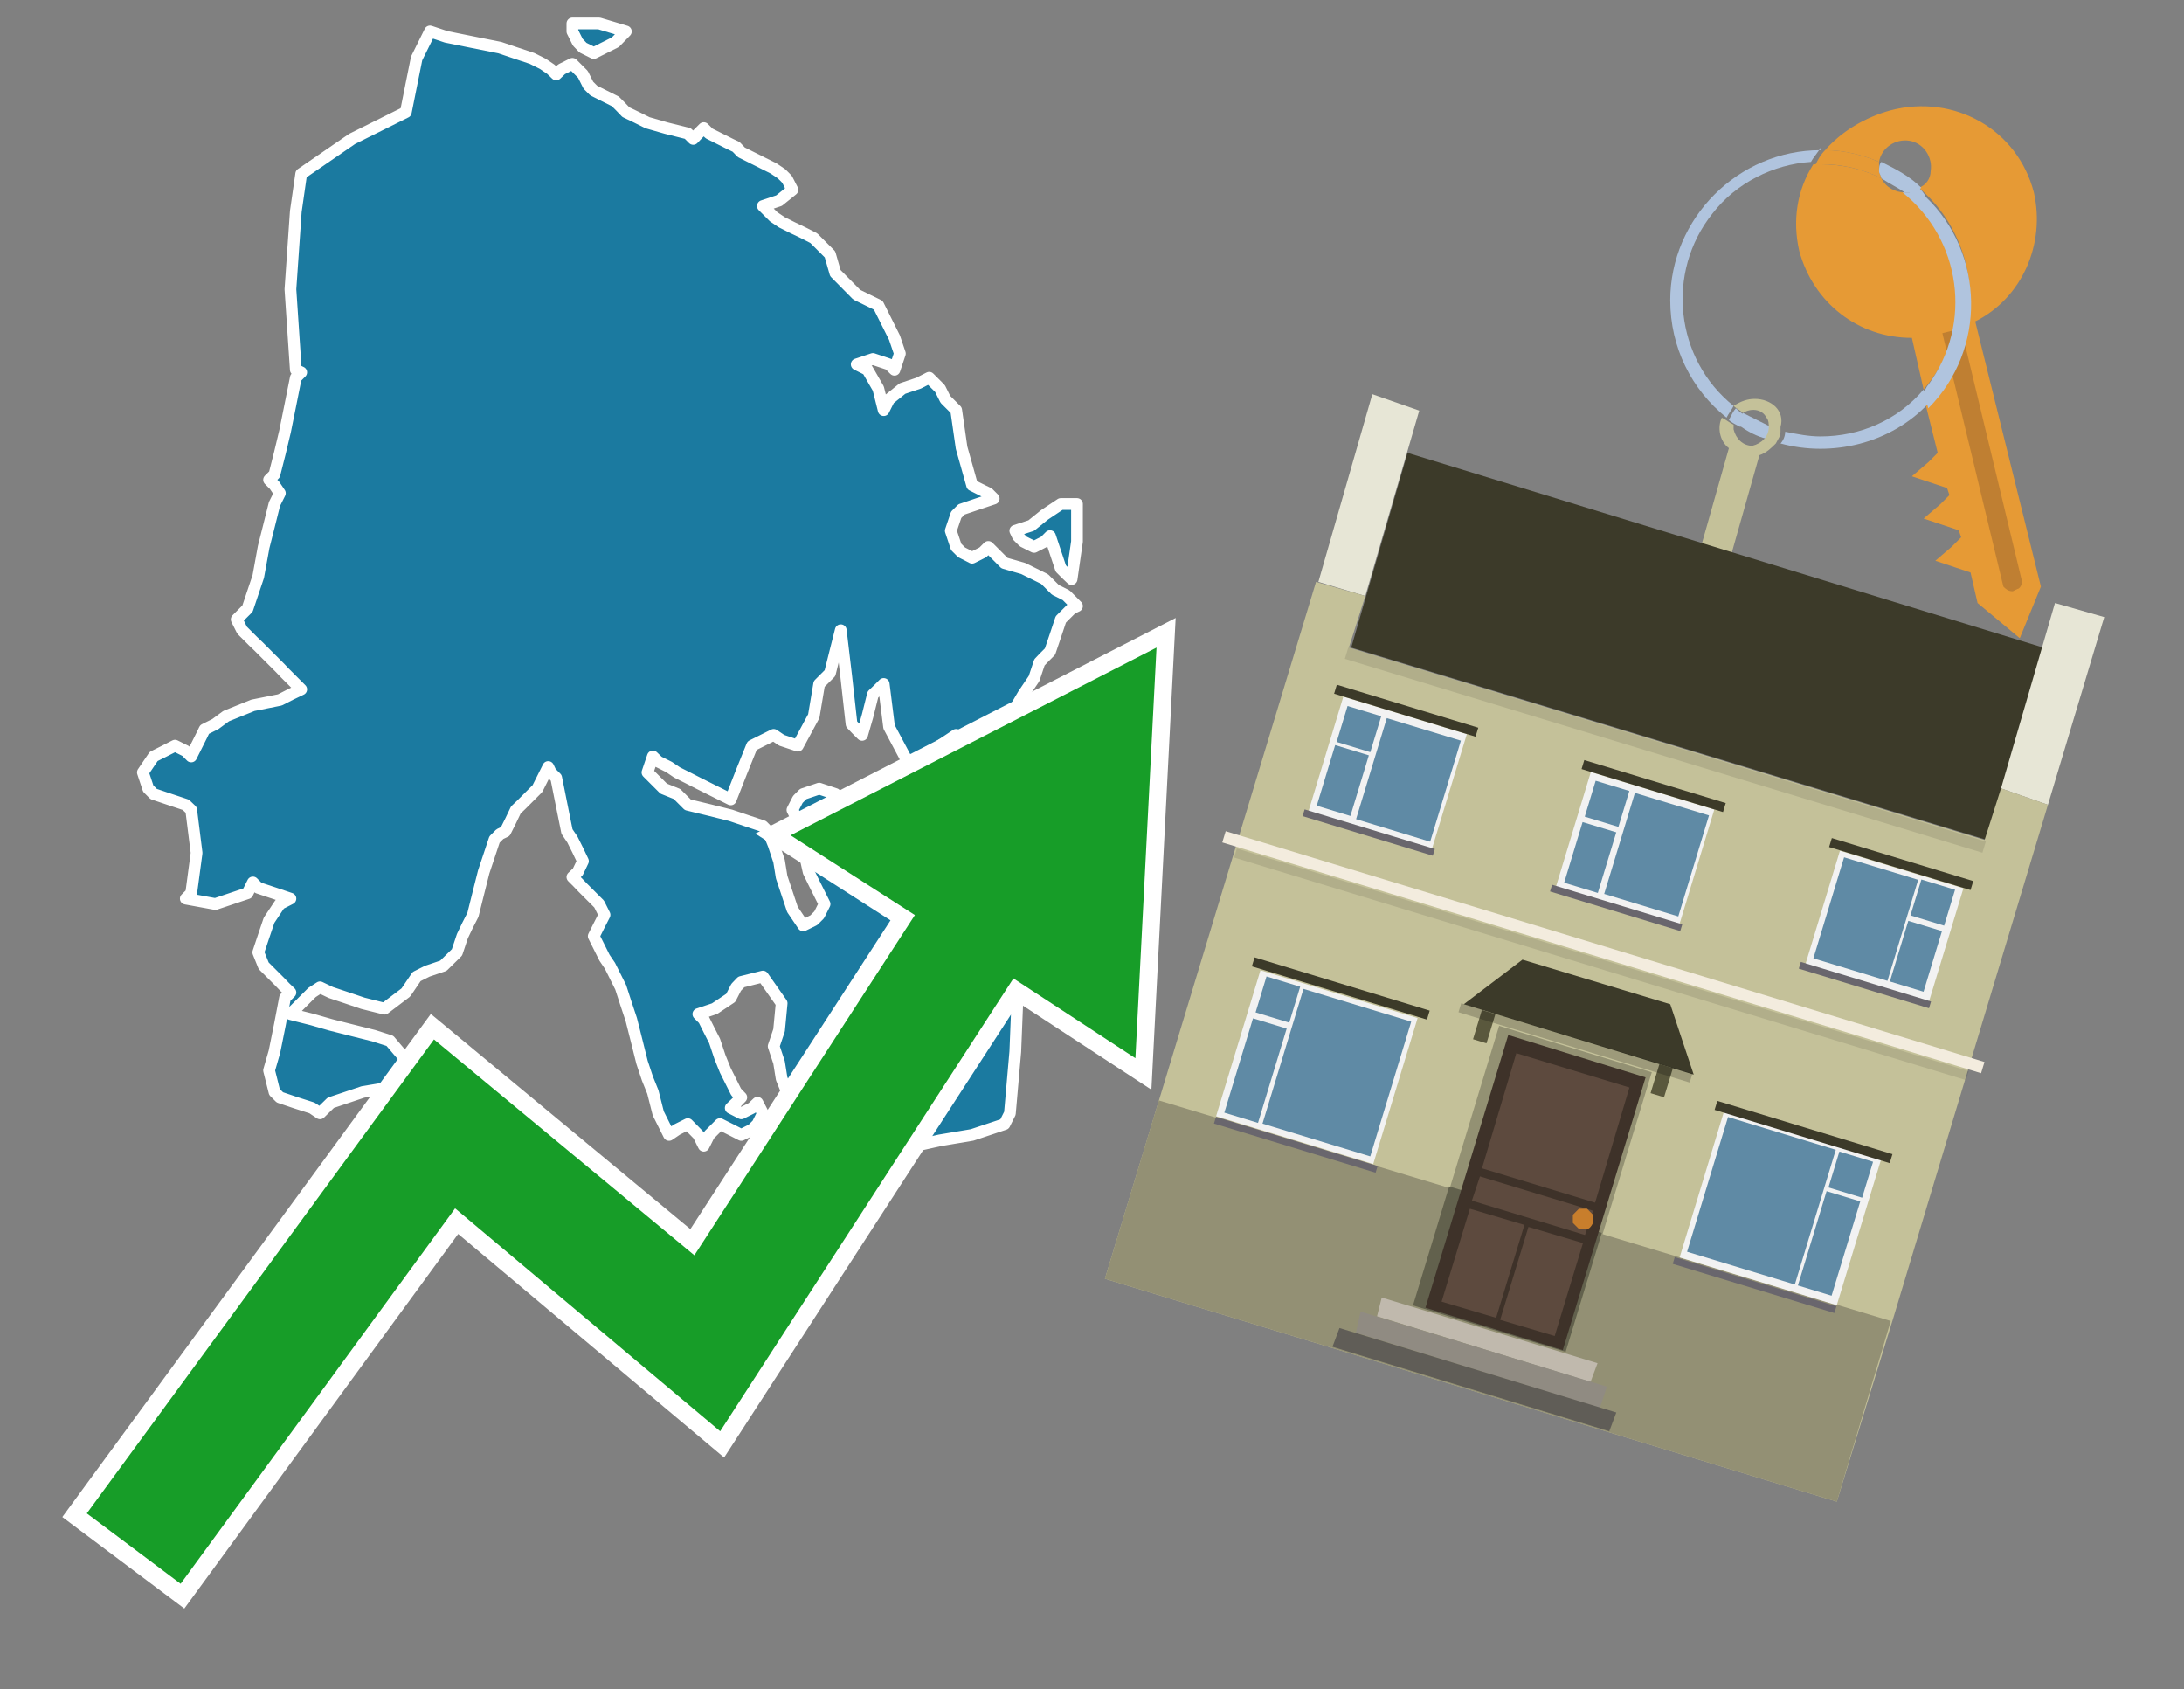
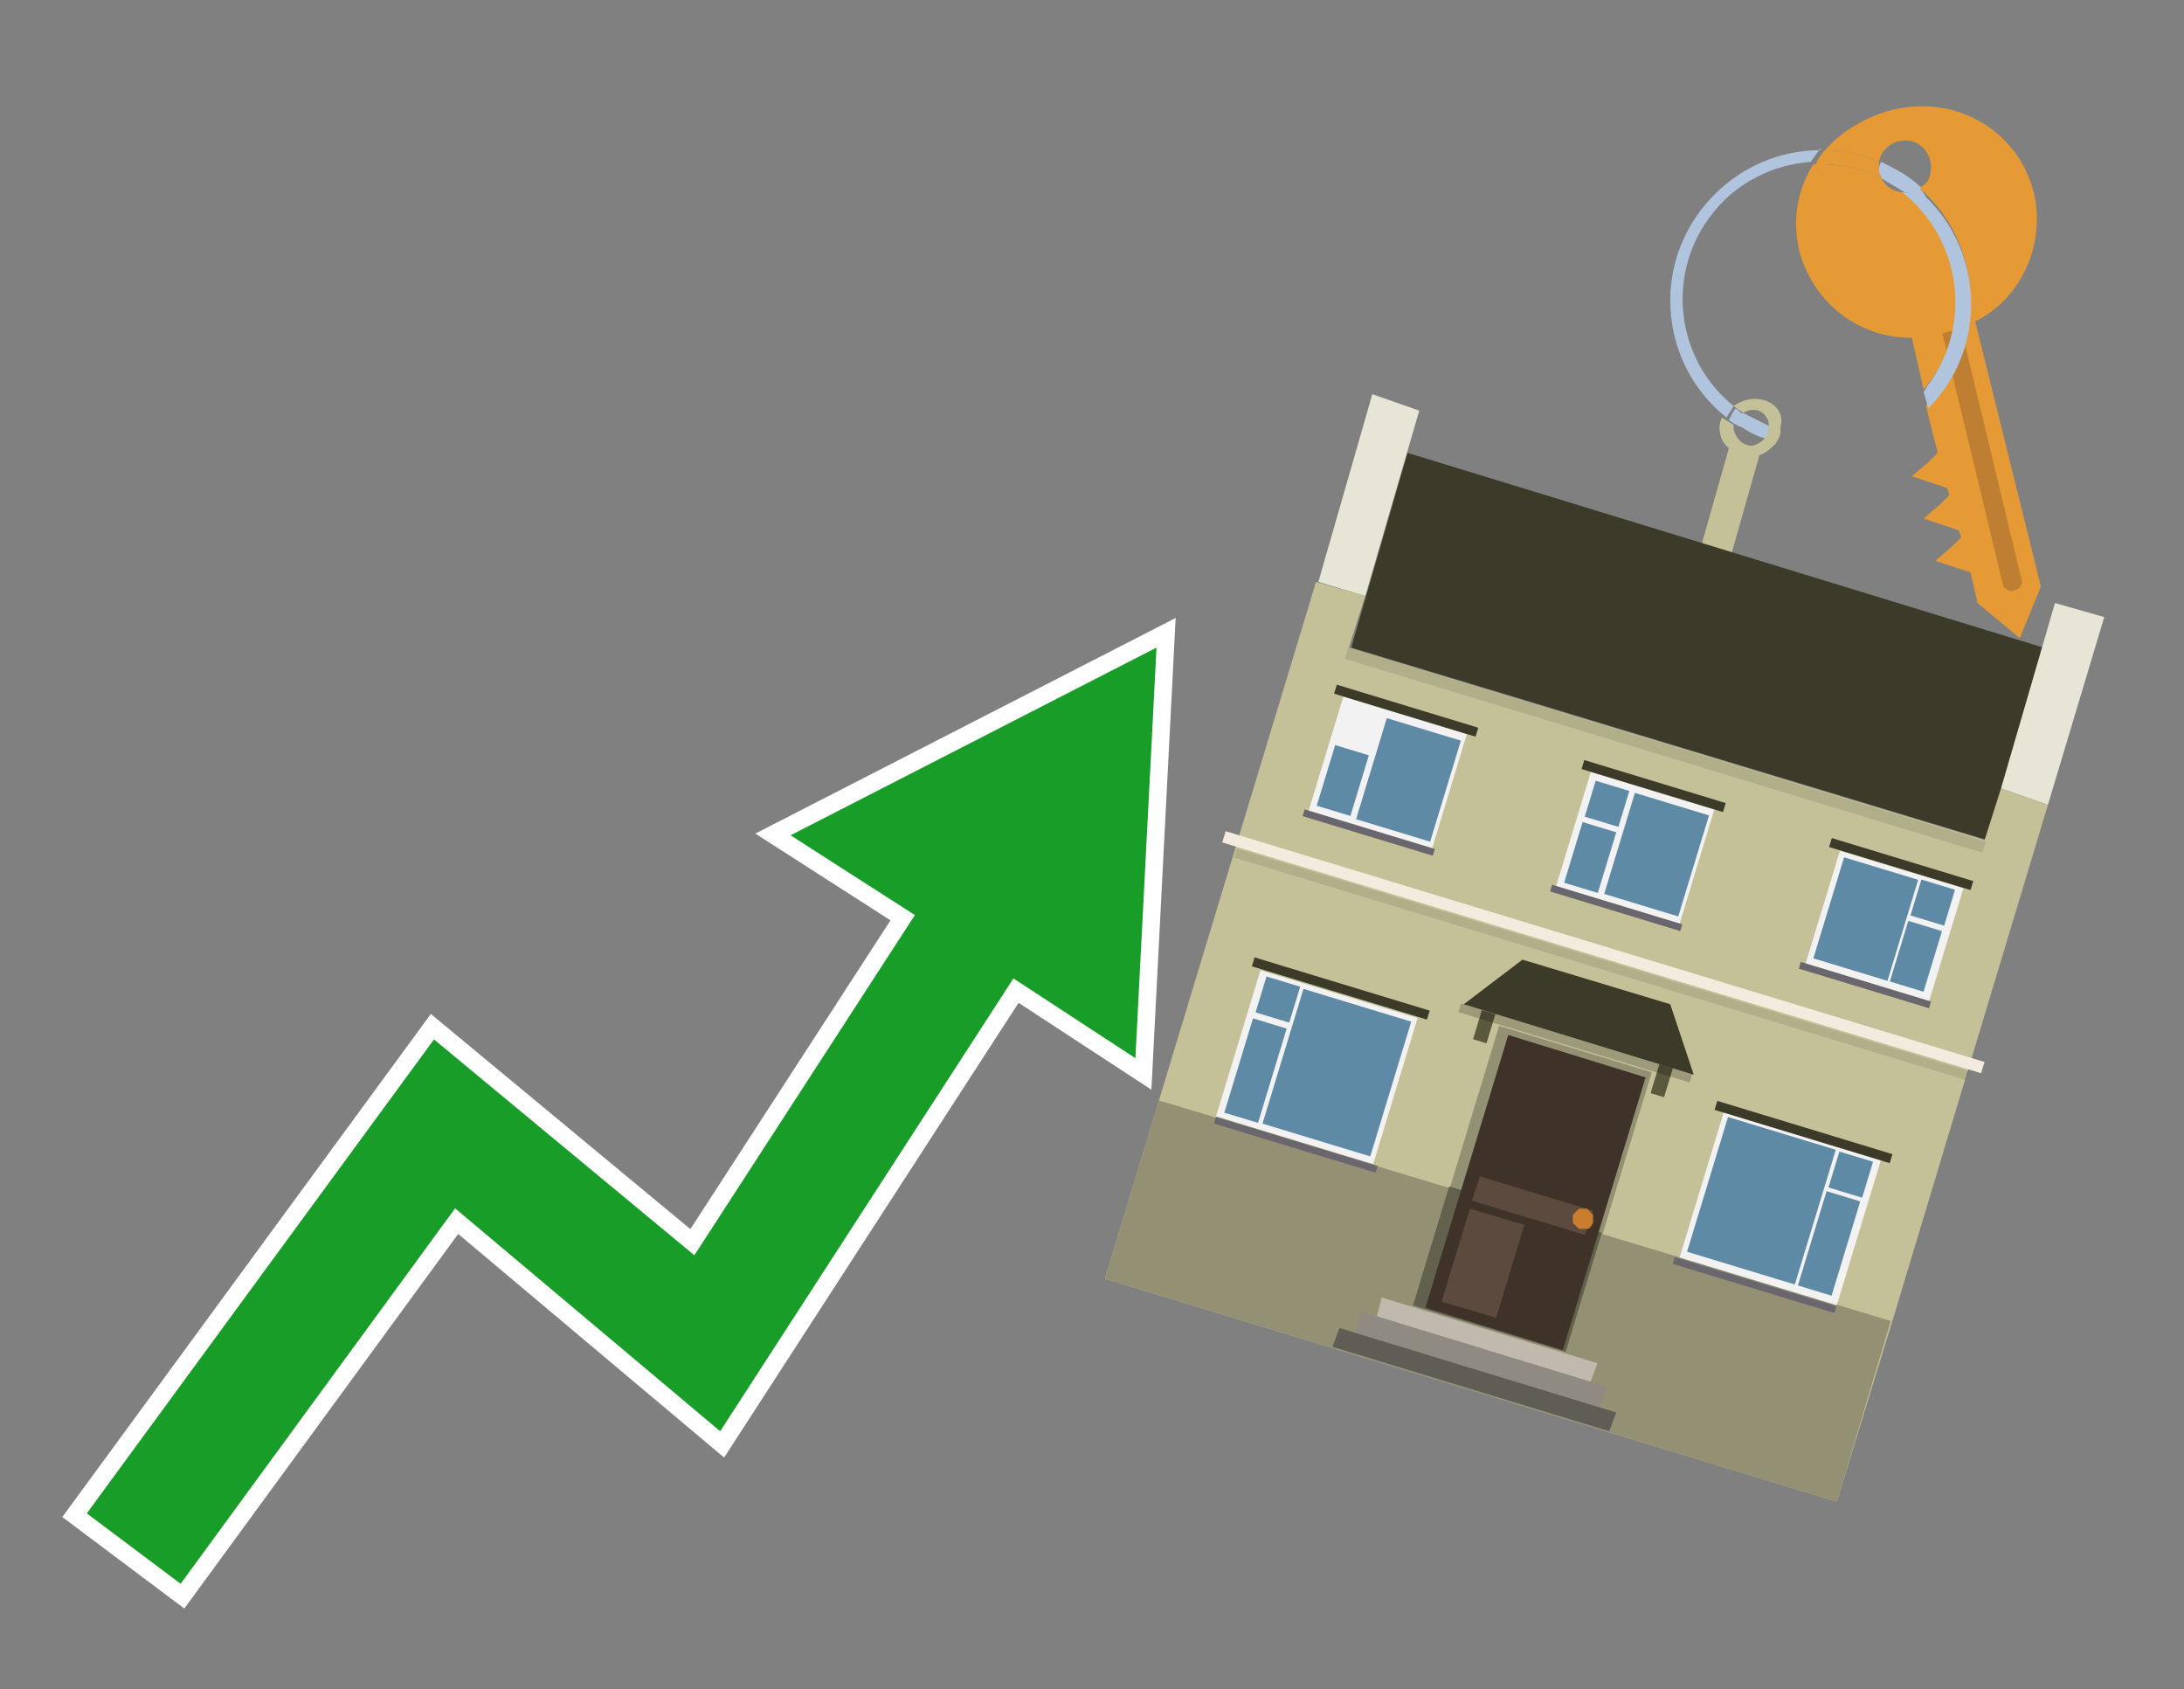
<svg xmlns="http://www.w3.org/2000/svg" version="1.1" id="Text" x="0px" y="0px" width="93.1px" height="72px" viewBox="0 0 93.1 72" style="enable-background:new 0 0 93.1 72;" xml:space="preserve">
  <rect x="0" y="0" width="93.1" height="72" fill="#808080" stroke="none" />
  <style type="text/css">
	.st0{fill:#1B7AA0;stroke:#FFFFFF;stroke-width:0.5;stroke-linejoin:round;}
	.st1{fill:none;stroke:#FFFFFF;stroke-width:1.5;stroke-miterlimit:10;}
	.st2{fill:#179D28;}
	.st3{fill:#E69A35;}
	.st4{fill:#B0C4DE;}
	.st5{fill:#C4C199;}
	.st6{fill:#BF7F32;}
	.st7{fill-rule:evenodd;clip-rule:evenodd;fill:#3C3A29;}
	.st8{fill-rule:evenodd;clip-rule:evenodd;fill:#E7E6D6;}
	.st9{fill-rule:evenodd;clip-rule:evenodd;fill:#C4C199;}
	.st10{fill-rule:evenodd;clip-rule:evenodd;fill:#939074;}
	.st11{opacity:0.1;fill-rule:evenodd;clip-rule:evenodd;}
	.st12{fill-rule:evenodd;clip-rule:evenodd;fill:#F3ECDE;}
	.st13{fill:#3C3A29;}
	.st14{fill-rule:evenodd;clip-rule:evenodd;fill:#939173;}
	.st15{fill-rule:evenodd;clip-rule:evenodd;fill:#62614D;}
	.st16{fill:#3E3229;}
	.st17{fill:#5D4A3E;}
	.st18{fill:#C87E2C;}
	.st19{fill-rule:evenodd;clip-rule:evenodd;fill:#C0B9AD;}
	.st20{fill-rule:evenodd;clip-rule:evenodd;fill:#908B82;}
	.st21{fill-rule:evenodd;clip-rule:evenodd;fill:#605D57;}
	.st22{fill:#5A583D;}
	.st23{opacity:0.2;}
	.st24{fill-rule:evenodd;clip-rule:evenodd;fill:#F2F2F2;}
	.st25{fill-rule:evenodd;clip-rule:evenodd;fill:#5F8AA5;}
	.st26{fill-rule:evenodd;clip-rule:evenodd;fill:#69666D;}
</style>
-   <path class="st0" d="M35.38,50.54L34.69,50.77L34.47,51.0L34.24,50.31L34.01,49.74L33.78,49.51L34.47,49.28L35.15,49.51L35.61,49.74L36.07,50.08L36.07,50.54ZM43.05,31.78L43.28,32.01L43.39,32.24L43.62,32.69L43.39,33.15L43.28,32.92L43.05,32.69L42.82,32.24L42.82,31.78ZM45.91,23.08L45.68,24.68L45.45,24.46L45.22,24.23L44.99,23.54L44.76,22.85L44.53,23.08L44.08,23.31L43.62,23.08L43.39,22.85L43.28,22.62L43.96,22.4L44.53,21.94L45.22,21.48L45.91,21.48ZM42.13,31.78L41.44,31.55L40.76,31.32L40.07,31.78L39.84,32.24L39.61,32.46L38.81,32.69L37.9,30.98L37.67,29.15L37.44,29.38L37.21,29.6L36.98,30.52L36.75,31.32L36.52,31.09L36.3,30.86L36.07,28.8L35.84,26.86L35.61,27.77L35.38,28.69L35.15,28.92L34.92,29.15L34.69,30.52L34.01,31.78L33.32,31.55L32.98,31.32L32.52,31.55L32.06,31.78L31.6,32.92L31.15,34.07L30.69,33.84L30.23,33.61L29.77,33.38L29.32,33.15L28.86,32.92L28.52,32.69L28.06,32.46L27.83,32.24L27.6,32.92L28.29,33.61L28.86,33.84L29.09,34.07L29.32,34.3L30.23,34.52L31.15,34.75L31.83,34.98L32.52,35.21L32.75,35.44L32.98,36.01L33.21,36.7L33.32,37.38L33.55,38.07L33.78,38.76L34.24,39.44L34.69,39.22L34.92,38.99L35.15,38.53L34.92,38.07L34.69,37.61L34.47,37.16L34.24,36.13L34.01,34.98L33.78,34.52L34.01,34.07L34.24,33.84L34.92,33.61L35.61,33.84L35.84,34.07L36.07,34.3L35.84,34.52L35.61,34.98L35.38,35.44L35.15,35.55L35.84,35.78L36.52,35.55L36.75,35.44L36.98,34.98L37.21,34.52L37.44,34.3L38.81,34.07L40.07,34.3L41.67,34.52L43.28,34.75L43.39,34.98L43.62,35.55L43.85,36.24L44.08,37.38L43.85,38.53L43.62,40.36L43.39,42.08L43.28,44.82L43.05,47.45L42.82,47.91L41.44,48.37L40.07,48.6L39.04,48.83L37.9,48.6L37.67,48.37L37.44,48.14L37.21,47.91L36.98,47.68L36.75,47.45L36.52,47.22L36.3,47.0L36.07,47.68L35.38,48.37L34.69,48.6L34.24,48.83L33.78,47.68L33.55,46.54L33.32,45.97L33.21,45.28L32.98,44.59L33.21,43.91L33.32,42.76L32.52,41.62L31.6,41.85L31.38,42.08L31.15,42.53L30.46,42.99L29.77,43.22L30.0,43.45L30.23,43.91L30.46,44.36L30.69,45.05L30.92,45.62L31.15,46.08L31.38,46.54L31.6,46.77L31.38,47.0L31.15,47.22L31.6,47.45L32.06,47.22L32.29,47.0L32.52,47.45L32.29,47.91L32.06,48.14L31.6,48.37L31.15,48.14L30.69,47.91L30.23,48.37L30.0,48.83L29.77,48.37L29.32,47.91L28.86,48.14L28.52,48.37L28.06,47.45L27.83,46.54L27.6,45.97L27.37,45.28L27.14,44.36L26.91,43.45L26.68,42.76L26.46,42.08L26.23,41.62L26.0,41.16L25.77,40.82L25.54,40.36L25.31,39.9L25.54,39.44L25.77,38.99L25.54,38.53L25.31,38.3L25.08,38.07L24.85,37.84L24.63,37.61L24.4,37.38L24.63,37.16L24.85,36.7L24.63,36.24L24.4,35.78L24.17,35.44L23.94,34.3L23.71,33.15L23.48,32.92L23.37,32.69L23.14,33.15L22.91,33.61L22.68,33.84L22.45,34.07L22.22,34.3L21.99,34.52L21.77,34.98L21.54,35.44L21.31,35.55L21.08,35.78L20.85,36.47L20.62,37.16L20.39,38.07L20.16,38.99L19.93,39.44L19.71,39.9L19.48,40.59L18.9,41.16L18.22,41.39L17.76,41.62L17.3,42.3L16.39,42.99L15.47,42.76L14.79,42.53L14.1,42.3L13.64,42.08L13.3,42.3L13.07,42.53L12.84,42.76L12.61,42.99L12.38,43.22L13.3,43.45L14.1,43.68L15.01,43.91L15.93,44.14L16.62,44.36L17.3,45.16L17.07,46.08L16.85,46.31L15.47,46.54L14.1,47.0L13.64,47.45L13.3,47.22L12.61,47.0L11.93,46.77L11.7,46.54L11.47,45.62L11.7,44.82L11.93,43.68L12.15,42.53L12.38,42.3L12.15,42.08L11.93,41.85L11.7,41.62L11.47,41.39L11.24,41.16L11.01,40.59L11.24,39.9L11.47,39.22L11.93,38.53L12.38,38.3L11.7,38.07L11.01,37.84L10.78,37.61L10.55,38.07L9.18,38.53L7.92,38.3L8.15,38.07L8.38,36.35L8.15,34.52L7.92,34.3L7.23,34.07L6.55,33.84L6.32,33.61L6.09,32.92L6.55,32.24L7.01,32.01L7.46,31.78L7.92,32.01L8.15,32.24L8.38,31.78L8.61,31.32L8.72,31.09L9.18,30.86L9.64,30.52L10.78,30.06L11.93,29.83L12.38,29.6L12.84,29.38L12.61,29.15L12.38,28.92L12.15,28.69L11.93,28.46L11.7,28.23L11.47,28.0L11.24,27.77L11.01,27.54L10.78,27.32L10.55,27.09L10.32,26.86L10.09,26.4L10.55,25.94L11.01,24.57L11.24,23.31L11.47,22.4L11.7,21.48L11.93,21.02L11.7,20.68L11.47,20.45L11.7,20.22L11.93,19.31L12.15,18.39L12.38,17.25L12.61,16.1L12.84,15.87L12.61,15.76L12.38,12.33L12.61,9.01L12.84,7.41L15.01,5.92L17.3,4.78L17.53,3.63L17.76,2.49L18.33,1.34L19.02,1.57L20.16,1.8L21.31,2.03L21.99,2.26L22.68,2.49L23.14,2.72L23.48,2.95L23.71,3.17L23.94,2.95L24.4,2.72L24.85,3.17L25.08,3.63L25.31,3.86L25.77,4.09L26.23,4.32L26.46,4.55L26.68,4.78L27.14,5.0L27.6,5.23L28.4,5.46L29.32,5.69L29.55,5.92L29.77,5.69L30.0,5.46L30.23,5.69L30.69,5.92L31.15,6.15L31.38,6.26L31.6,6.49L32.06,6.72L32.52,6.95L32.98,7.18L33.32,7.41L33.55,7.64L33.78,8.09L33.21,8.55L32.52,8.78L32.75,9.01L32.98,9.24L33.32,9.47L33.78,9.7L34.24,9.92L34.69,10.15L34.92,10.38L35.15,10.61L35.38,10.84L35.61,11.64L36.52,12.56L37.44,13.01L37.67,13.47L37.9,13.93L38.13,14.39L38.36,15.07L38.13,15.76L37.9,15.53L37.21,15.3L36.52,15.53L36.98,15.76L37.44,16.56L37.67,17.48L37.9,17.02L38.47,16.56L39.16,16.33L39.61,16.1L40.07,16.56L40.3,17.02L40.53,17.25L40.76,17.48L40.99,19.08L41.44,20.68L41.9,20.91L42.13,21.02L42.36,21.25L41.67,21.48L40.99,21.71L40.76,21.94L40.53,22.62L40.76,23.31L40.99,23.54L41.44,23.77L41.9,23.54L42.13,23.31L42.36,23.54L42.59,23.77L42.82,24.0L43.62,24.23L44.53,24.68L44.99,25.14L45.45,25.37L45.68,25.6L45.91,25.83L45.68,25.94L45.45,26.17L45.22,26.4L44.99,27.09L44.76,27.77L44.53,28.0L44.31,28.23L44.08,28.92L43.62,29.6L43.28,30.18L43.05,30.86L42.82,31.32L42.82,31.78ZM25.54,1.0L26.68,1.34L26.23,1.8L25.77,2.03L25.31,2.26L24.85,2.03L24.63,1.8L24.4,1.34L24.4,1.0Z" />
  <polygon class="st1" points="49.3,27.6 33.7,35.6 39,39 29.6,53.5 18.5,44.3 3.7,64.5 7.7,67.5 19.4,51.5 30.7,61 43.2,41.7   48.4,45.1 " />
  <polygon class="st2" points="49.3,27.6 33.7,35.6 39,39 29.6,53.5 18.5,44.3 3.7,64.5 7.7,67.5 19.4,51.5 30.7,61 43.2,41.7   48.4,45.1 " />
  <path class="st3" d="M80.2,7.6c0-0.1-0.1-0.2-0.1-0.3c0-0.1,0-0.3,0-0.4c-0.7-0.3-1.5-0.5-2.3-0.5c-0.2,0.2-0.3,0.4-0.4,0.6  c0.1,0,0.2,0,0.3,0C78.5,7,79.4,7.2,80.2,7.6z" />
  <path class="st4" d="M77.6,6.4c-3.5,0-6.4,2.9-6.4,6.4c0,2,0.9,3.8,2.4,5c0.1-0.2,0.2-0.3,0.3-0.5c-2.5-2-2.9-5.7-0.9-8.2  c1-1.3,2.6-2.1,4.2-2.2c0.1-0.2,0.3-0.4,0.4-0.6V6.4z" />
  <path class="st3" d="M84.2,13.7c2-1,3-3.3,2.5-5.5C86,5.5,83.3,4,80.6,4.7c-1.1,0.3-2.1,0.9-2.8,1.7c0.8,0,1.6,0.2,2.3,0.5  c0.1-0.6,0.7-1,1.3-0.9c0.6,0.1,1,0.7,0.9,1.3c0,0.3-0.2,0.6-0.5,0.7c2.7,2.3,2.9,6.4,0.6,9c-0.1,0.1-0.2,0.2-0.3,0.3l0.5,2  l-0.4,0.4l-0.7,0.6l0.9,0.3l0.6,0.2l0.1,0.3l-0.4,0.4L82,22.1l0.9,0.3l0.6,0.2l0.1,0.3l-0.4,0.4l-0.7,0.6l0.9,0.3l0.6,0.2l0.3,1.3  l1.8,1.5L87,25L84.2,13.7z" />
  <path class="st3" d="M81.2,8.2c-0.4,0-0.8-0.2-1-0.6C79.4,7.2,78.5,7,77.6,7c-0.1,0-0.2,0-0.3,0c-0.7,1.1-0.9,2.4-0.6,3.7  c0.6,2.2,2.5,3.7,4.8,3.7l0.5,2.2c2.1-2.4,1.9-6.1-0.6-8.2C81.3,8.3,81.2,8.3,81.2,8.2z" />
  <path class="st4" d="M74.1,18.1c0.4,0.3,0.8,0.5,1.2,0.6c0.1-0.1,0.2-0.3,0.2-0.5l0,0c-0.4-0.2-0.8-0.4-1.2-0.6  C74.2,17.8,74.1,17.9,74.1,18.1z" />
  <path class="st4" d="M74.4,17.7c-0.2-0.1-0.3-0.2-0.4-0.3c-0.1,0.1-0.2,0.3-0.3,0.5c0.1,0.1,0.3,0.2,0.5,0.3  C74.1,17.9,74.2,17.8,74.4,17.7z" />
  <path class="st5" d="M74.8,17c-0.3,0-0.6,0.1-0.9,0.3c0.1,0.1,0.3,0.2,0.4,0.3c0.3-0.2,0.8-0.2,1,0.2c0.1,0.1,0.1,0.3,0.1,0.4l0,0  c0,0.4-0.3,0.7-0.7,0.8c-0.4,0-0.7-0.3-0.8-0.7c0,0,0,0,0-0.1v-0.1c-0.2-0.1-0.3-0.2-0.5-0.3c-0.2,0.4-0.1,1,0.3,1.3l-1.7,6l1.3,0.3  l1.7-6c0.3-0.1,0.5-0.3,0.7-0.5c0.1-0.2,0.2-0.3,0.2-0.5c0-0.1,0-0.1,0-0.2C76.1,17.5,75.5,17,74.8,17z" />
  <path class="st6" d="M86,25.1l-0.2,0.1c-0.2,0-0.3-0.1-0.4-0.2l0,0l-2.6-10.8l0.8-0.2l2.6,10.8C86.2,24.9,86.1,25.1,86,25.1L86,25.1  z" />
  <path class="st4" d="M80.1,7.3c0,0.1,0.1,0.2,0.1,0.3c0.3,0.2,0.7,0.4,1,0.6c0.1,0,0.2,0,0.3,0c0.1,0,0.3-0.1,0.4-0.2  c-0.5-0.5-1.1-0.8-1.7-1.1C80.1,7,80.1,7.2,80.1,7.3z" />
-   <path class="st4" d="M77.6,18.6c-0.5,0-1-0.1-1.5-0.2c0,0.2-0.1,0.4-0.2,0.5c2.2,0.6,4.7,0,6.3-1.7L82,16.6  C80.9,17.9,79.3,18.6,77.6,18.6z" />
  <path class="st4" d="M81.8,8c-0.1,0.1-0.2,0.1-0.4,0.2c-0.1,0-0.2,0-0.3,0c2.5,2,3,5.6,1.1,8.2c-0.1,0.1-0.1,0.2-0.2,0.3l0.2,0.7  c2.5-2.5,2.4-6.6-0.1-9C82,8.2,81.9,8.1,81.8,8L81.8,8z" />
  <g>
    <polygon class="st7" points="84.7,35.8 57.6,27.6 60,19.3 87.1,27.6 84.7,35.8  " />
    <polygon class="st8" points="87.3,34.3 85.3,33.6 87.6,25.7 89.7,26.3 87.3,34.3  " />
    <polygon class="st8" points="58.2,25.4 56.2,24.8 58.5,16.8 60.5,17.5 58.2,25.4  " />
    <polygon class="st9" points="80.7,56.2 87.3,34.3 85.3,33.6 84.6,35.8 57.5,27.6 58.2,25.4 56.1,24.8 47.1,54.5 78.3,64  " />
    <polygon class="st10" points="78.3,64 80.6,56.3 49.4,46.9 47.1,54.5 78.3,64  " />
    <rect x="56.8" y="31.7" transform="matrix(0.957 0.291 -0.291 0.957 12.341 -19.265)" class="st11" width="28.4" height="0.5" />
    <rect x="51.5" y="40.4" transform="matrix(-0.957 -0.291 0.291 -0.957 121.979 99.389)" class="st12" width="33.8" height="0.5" />
    <rect x="51.9" y="40.8" transform="matrix(-0.957 -0.291 0.291 -0.957 121.603 100.183)" class="st11" width="32.6" height="0.4" />
    <g>
      <polygon class="st13" points="64.9,40.9 71.2,42.8 72.2,45.8 62.4,42.8   " />
      <rect x="61.9" y="44.4" transform="matrix(-0.957 -0.291 0.291 -0.957 113.093 118.165)" class="st14" width="6.8" height="12.5" />
      <rect x="60.9" y="51.5" transform="matrix(-0.957 -0.291 0.291 -0.957 110.035 124.623)" class="st15" width="6.8" height="5.3" />
      <g transform="matrix( 0.861, 0, 0, 0.861, 2148,666.7) ">
        <g>
          <g id="Symbol_9_0_Layer2_0_MEMBER_8_MEMBER_12_MEMBER_0_FILL_00000089576131411167447340000009604662525010445698_">
            <path class="st16" d="M-2413.3-721l-6.8-2.1l-4.1,13.5l6.8,2.1L-2413.3-721z" />
          </g>
        </g>
      </g>
      <g transform="matrix( 0.861, 0, 0, 0.861, 2148,666.7) ">
        <g>
          <g id="Symbol_9_0_Layer2_0_MEMBER_8_MEMBER_12_MEMBER_1_MEMBER_1_FILL_00000135675296243518298590000004162584388200013184_">
-             <path class="st17" d="M-2419.7-722.2l-1.7,5.7l5.6,1.7l1.7-5.7L-2419.7-722.2z" />
-           </g>
+             </g>
        </g>
      </g>
      <g transform="matrix( 0.861, 0, 0, 0.861, 2148,666.7) ">
        <g>
          <g id="Symbol_9_0_Layer2_0_MEMBER_8_MEMBER_12_MEMBER_2_MEMBER_0_FILL_00000029758671541259873570000011131321775149160612_">
            <path class="st17" d="M-2420.7-709.1l1.4-4.6l-2.7-0.8l-1.4,4.6L-2420.7-709.1z" />
          </g>
        </g>
      </g>
      <g transform="matrix( 0.861, 0, 0, 0.861, 2148,666.7) ">
        <g>
          <g id="Symbol_9_0_Layer2_0_MEMBER_8_MEMBER_12_MEMBER_2_MEMBER_1_FILL_00000165928779308511961820000016729068654790051731_">
-             <path class="st17" d="M-2417.8-708.2l1.4-4.6l-2.7-0.8l-1.4,4.6L-2417.8-708.2z" />
-           </g>
+             </g>
        </g>
      </g>
      <g transform="matrix( 0.861, 0, 0, 0.861, 2148,666.7) ">
        <g>
          <g id="Symbol_9_0_Layer2_0_MEMBER_8_MEMBER_12_MEMBER_2_MEMBER_1_FILL_00000072991452508176076110000012719211671238586511_">
            <path class="st17" d="M-2416.3-713.2l0.4-1.2l-5.6-1.7l-0.4,1.2L-2416.3-713.2z" />
          </g>
        </g>
      </g>
      <g transform="matrix( 0.861, 0, 0, 0.861, 2148,666.7) ">
        <g>
          <g id="Symbol_9_0_Layer2_0_MEMBER_8_MEMBER_13_FILL_00000063606496691541741610000016439768115639569326_">
            <path class="st18" d="M-2415.9-713.8c0-0.1,0-0.3,0-0.4c-0.1-0.1-0.2-0.2-0.3-0.3c-0.1,0-0.3,0-0.4,0c-0.1,0.1-0.2,0.2-0.3,0.3       c0,0.2,0,0.3,0,0.4c0.1,0.1,0.2,0.2,0.3,0.3c0.2,0,0.3,0,0.4,0C-2416.1-713.5-2416-713.6-2415.9-713.8z" />
          </g>
        </g>
      </g>
      <polygon class="st19" points="58.7,56.1 58.9,55.3 68.1,58.1 67.8,58.9 58.7,56.1   " />
      <polygon class="st20" points="57.8,56.8 58,55.9 68.5,59.1 68.2,60 57.8,56.8   " />
      <polygon class="st21" points="56.8,57.4 57.1,56.6 68.9,60.2 68.6,61 56.8,57.4   " />
      <rect x="70.6" y="45.4" transform="matrix(-0.957 -0.291 0.291 -0.957 125.288 110.757)" class="st22" width="0.6" height="1.3" />
      <rect x="63" y="43.1" transform="matrix(-0.957 -0.291 0.291 -0.957 111.116 104.045)" class="st22" width="0.6" height="1.3" />
      <rect x="62.1" y="44.3" transform="matrix(-0.957 -0.291 0.291 -0.957 118.568 106.604)" class="st23" width="10.3" height="0.4" />
    </g>
    <g>
      <rect x="52.7" y="42.2" transform="matrix(-0.957 -0.291 0.291 -0.957 96.692 105.332)" class="st24" width="7" height="6.5" />
      <g>
        <rect x="54" y="43.3" transform="matrix(0.291 -0.957 0.957 0.291 -3.334 86.966)" class="st25" width="6" height="4.8" />
        <rect x="53.7" y="41.9" transform="matrix(0.291 -0.957 0.957 0.291 -2.202 82.346)" class="st25" width="1.6" height="1.5" />
        <rect x="51.4" y="44.8" transform="matrix(0.291 -0.957 0.957 0.291 -5.64 83.574)" class="st25" width="4.2" height="1.5" />
      </g>
      <rect x="53.3" y="42" transform="matrix(-0.957 -0.291 0.291 -0.957 99.615 99.16)" class="st7" width="7.8" height="0.4" />
      <rect x="51.5" y="48.6" transform="matrix(-0.957 -0.291 0.291 -0.957 93.782 111.477)" class="st26" width="7.2" height="0.3" />
    </g>
    <g>
      <rect x="56.4" y="30.4" transform="matrix(-0.957 -0.291 0.291 -0.957 106.172 81.677)" class="st24" width="5.5" height="5.1" />
      <g>
        <rect x="57.7" y="31.6" transform="matrix(0.291 -0.957 0.957 0.291 10.775 80.936)" class="st25" width="4.5" height="3.3" />
-         <rect x="57.1" y="30.3" transform="matrix(0.291 -0.957 0.957 0.291 11.365 77.448)" class="st25" width="1.6" height="1.5" />
        <rect x="55.9" y="32.5" transform="matrix(0.291 -0.957 0.957 0.291 8.761 78.378)" class="st25" width="2.7" height="1.5" />
      </g>
      <rect x="56.8" y="30.2" transform="matrix(-0.957 -0.291 0.291 -0.957 108.469 76.828)" class="st7" width="6.3" height="0.4" />
      <rect x="55.5" y="35.4" transform="matrix(-0.957 -0.291 0.291 -0.957 103.889 86.499)" class="st26" width="5.8" height="0.3" />
    </g>
    <g>
      <rect x="67" y="33.6" transform="matrix(-0.957 -0.291 0.291 -0.957 125.935 91.036)" class="st24" width="5.5" height="5.1" />
      <g>
        <rect x="68.3" y="34.8" transform="matrix(0.291 -0.957 0.957 0.291 15.205 93.335)" class="st25" width="4.5" height="3.3" />
        <rect x="67.7" y="33.5" transform="matrix(0.291 -0.957 0.957 0.291 15.795 89.846)" class="st25" width="1.6" height="1.5" />
        <rect x="66.4" y="35.7" transform="matrix(0.291 -0.957 0.957 0.291 13.19 90.777)" class="st25" width="2.7" height="1.5" />
      </g>
      <rect x="67.4" y="33.4" transform="matrix(-0.957 -0.291 0.291 -0.957 128.231 86.187)" class="st7" width="6.3" height="0.4" />
      <rect x="66.1" y="38.6" transform="matrix(-0.957 -0.291 0.291 -0.957 123.651 95.857)" class="st26" width="5.8" height="0.3" />
    </g>
    <g>
      <rect x="77.6" y="36.9" transform="matrix(0.957 0.291 -0.291 0.957 14.908 -21.636)" class="st24" width="5.5" height="5.1" />
      <g>
        <rect x="77.2" y="37.5" transform="matrix(0.291 -0.957 0.957 0.291 18.948 103.812)" class="st25" width="4.5" height="3.3" />
        <rect x="81.6" y="37.7" transform="matrix(0.291 -0.957 0.957 0.291 21.615 106.136)" class="st25" width="1.6" height="1.5" />
        <rect x="80.3" y="39.9" transform="matrix(0.291 -0.957 0.957 0.291 19.01 107.067)" class="st25" width="2.7" height="1.5" />
      </g>
      <rect x="77.9" y="36.6" transform="matrix(0.957 0.291 -0.291 0.957 14.188 -21.977)" class="st7" width="6.3" height="0.4" />
      <rect x="76.6" y="41.8" transform="matrix(0.957 0.291 -0.291 0.957 15.624 -21.297)" class="st26" width="5.8" height="0.3" />
    </g>
    <g>
      <rect x="72.4" y="48.2" transform="matrix(0.957 0.291 -0.291 0.957 18.23 -19.825)" class="st24" width="7" height="6.5" />
      <g>
        <rect x="72.1" y="48.8" transform="matrix(0.291 -0.957 0.957 0.291 4.234 108.148)" class="st25" width="6" height="4.8" />
        <rect x="78.1" y="49.3" transform="matrix(0.291 -0.957 0.957 0.291 8.037 111.005)" class="st25" width="1.6" height="1.5" />
        <rect x="75.9" y="52.2" transform="matrix(0.291 -0.957 0.957 0.291 4.599 112.233)" class="st25" width="4.2" height="1.5" />
      </g>
      <rect x="73" y="48" transform="matrix(0.957 0.291 -0.291 0.957 17.314 -20.259)" class="st7" width="7.8" height="0.4" />
      <rect x="71.2" y="54.6" transform="matrix(0.957 0.291 -0.291 0.957 19.143 -19.393)" class="st26" width="7.2" height="0.3" />
    </g>
  </g>
</svg>